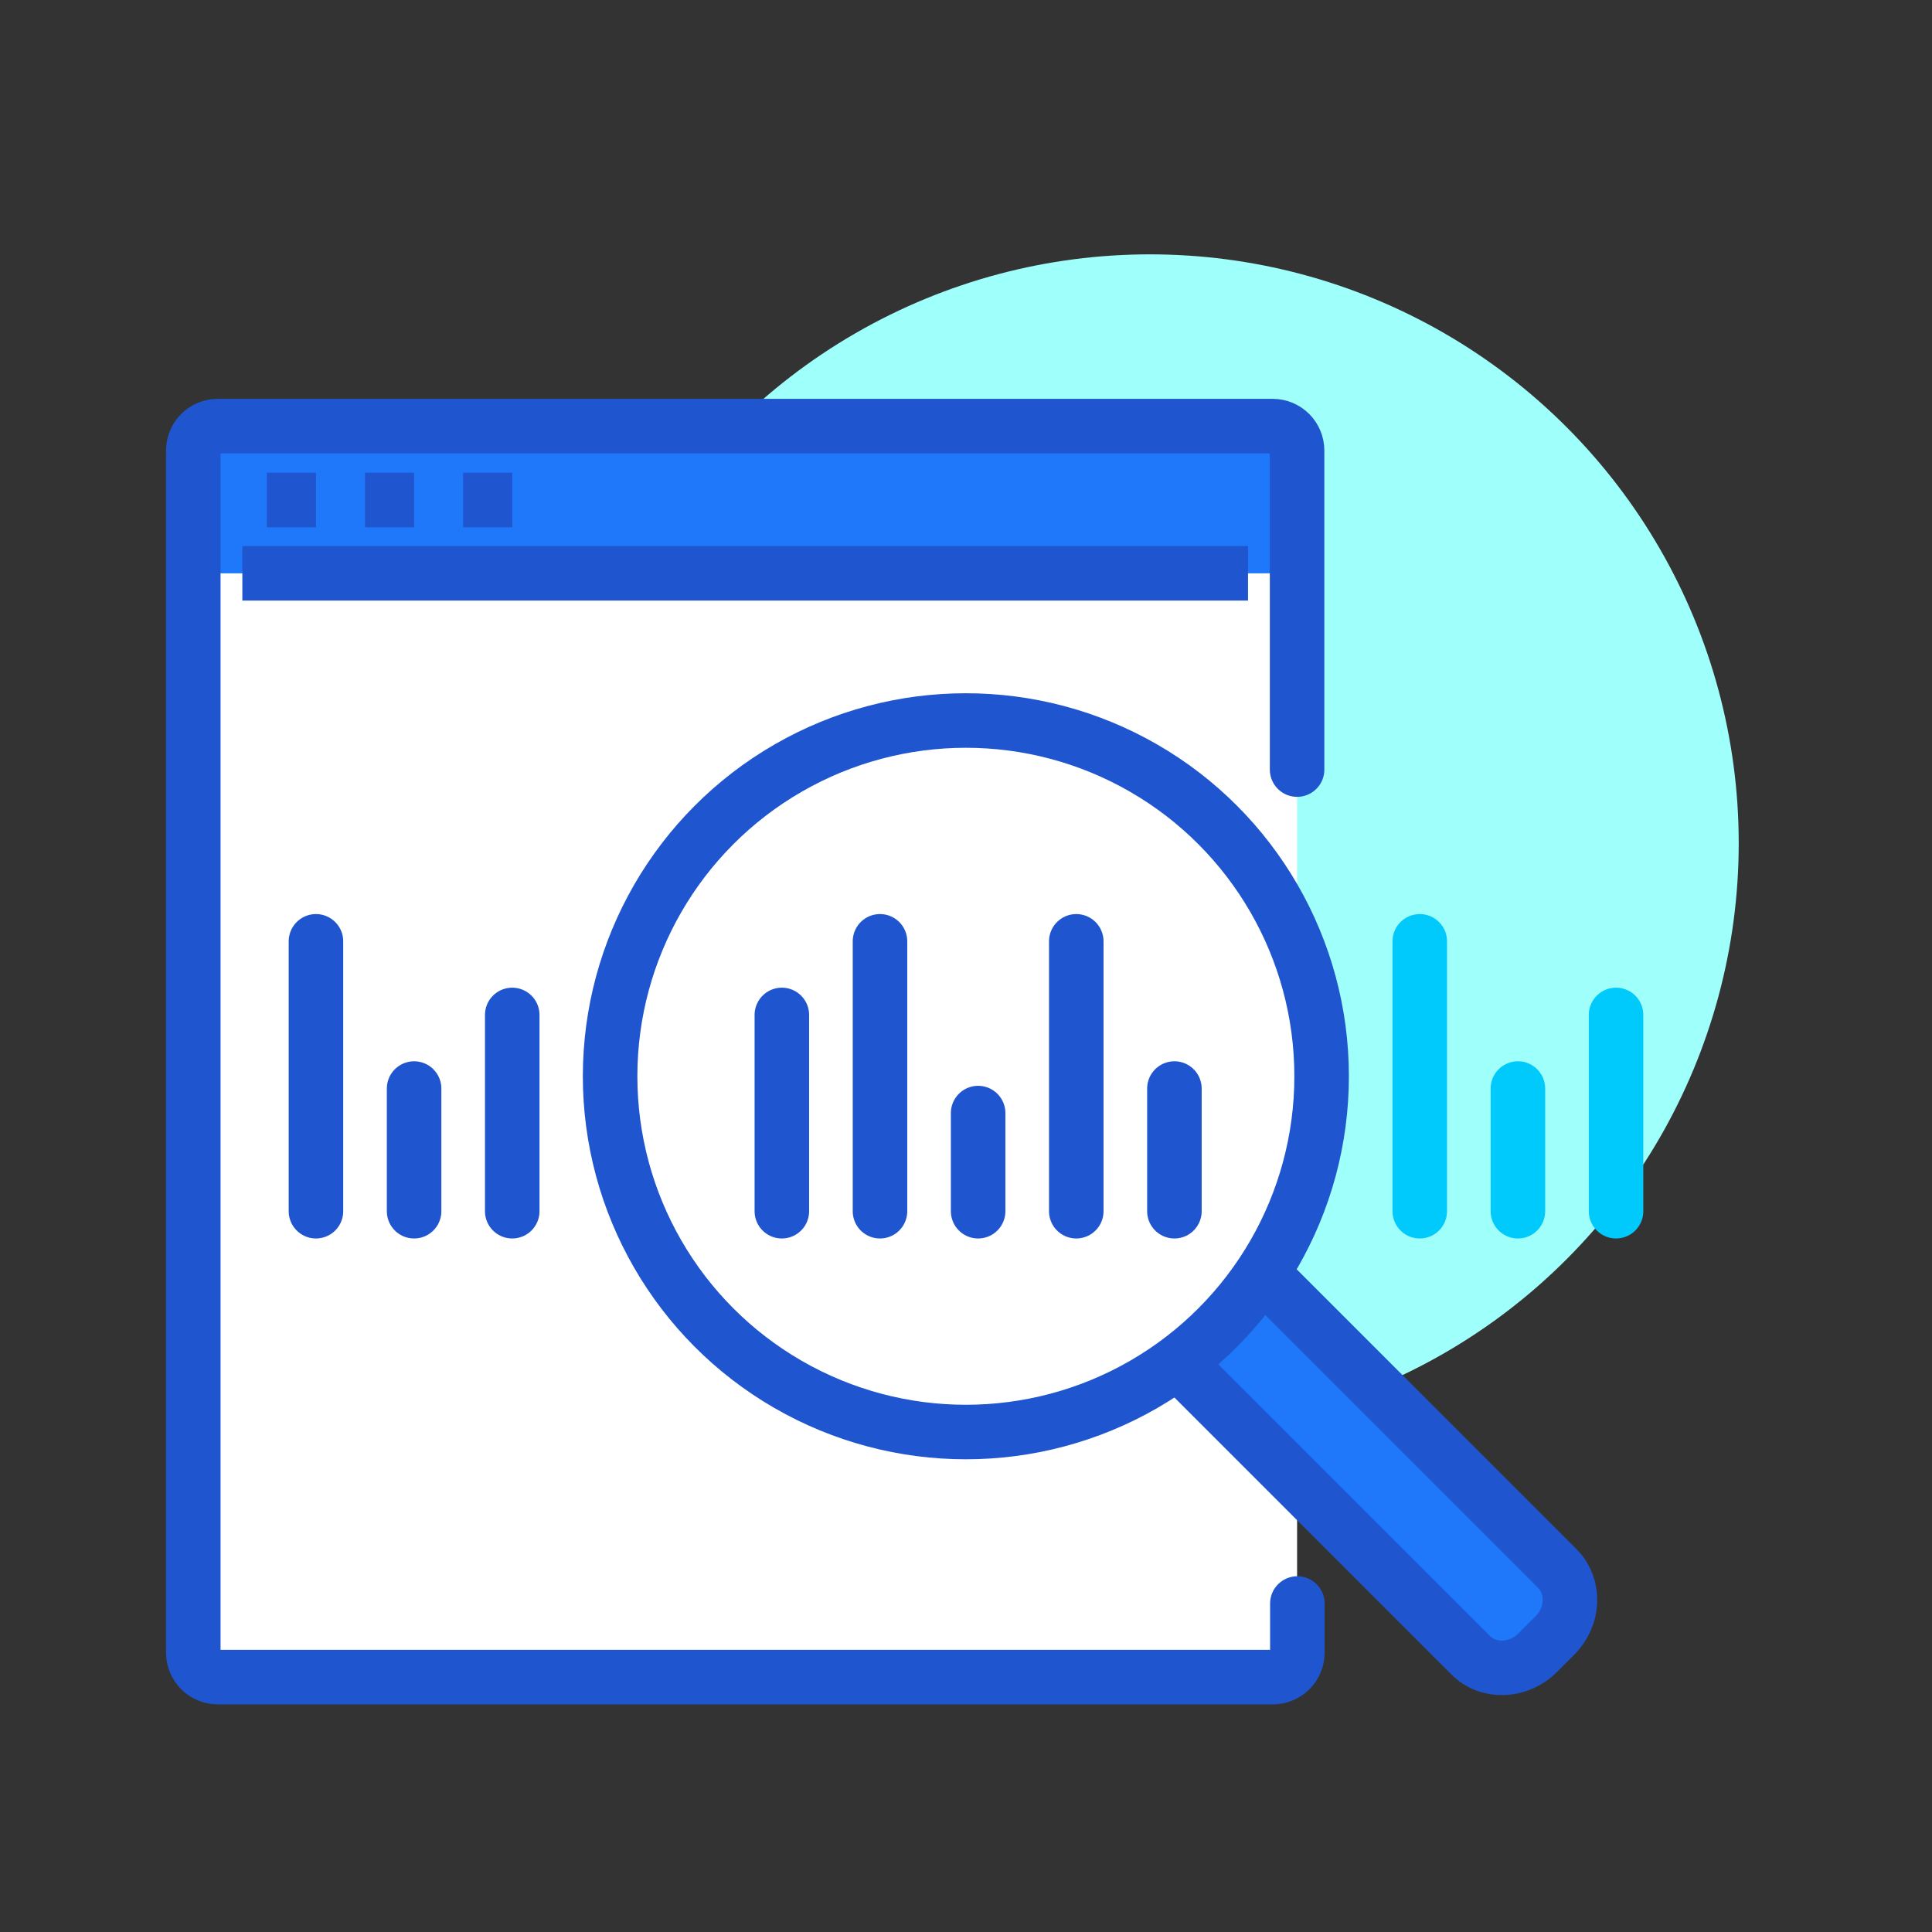
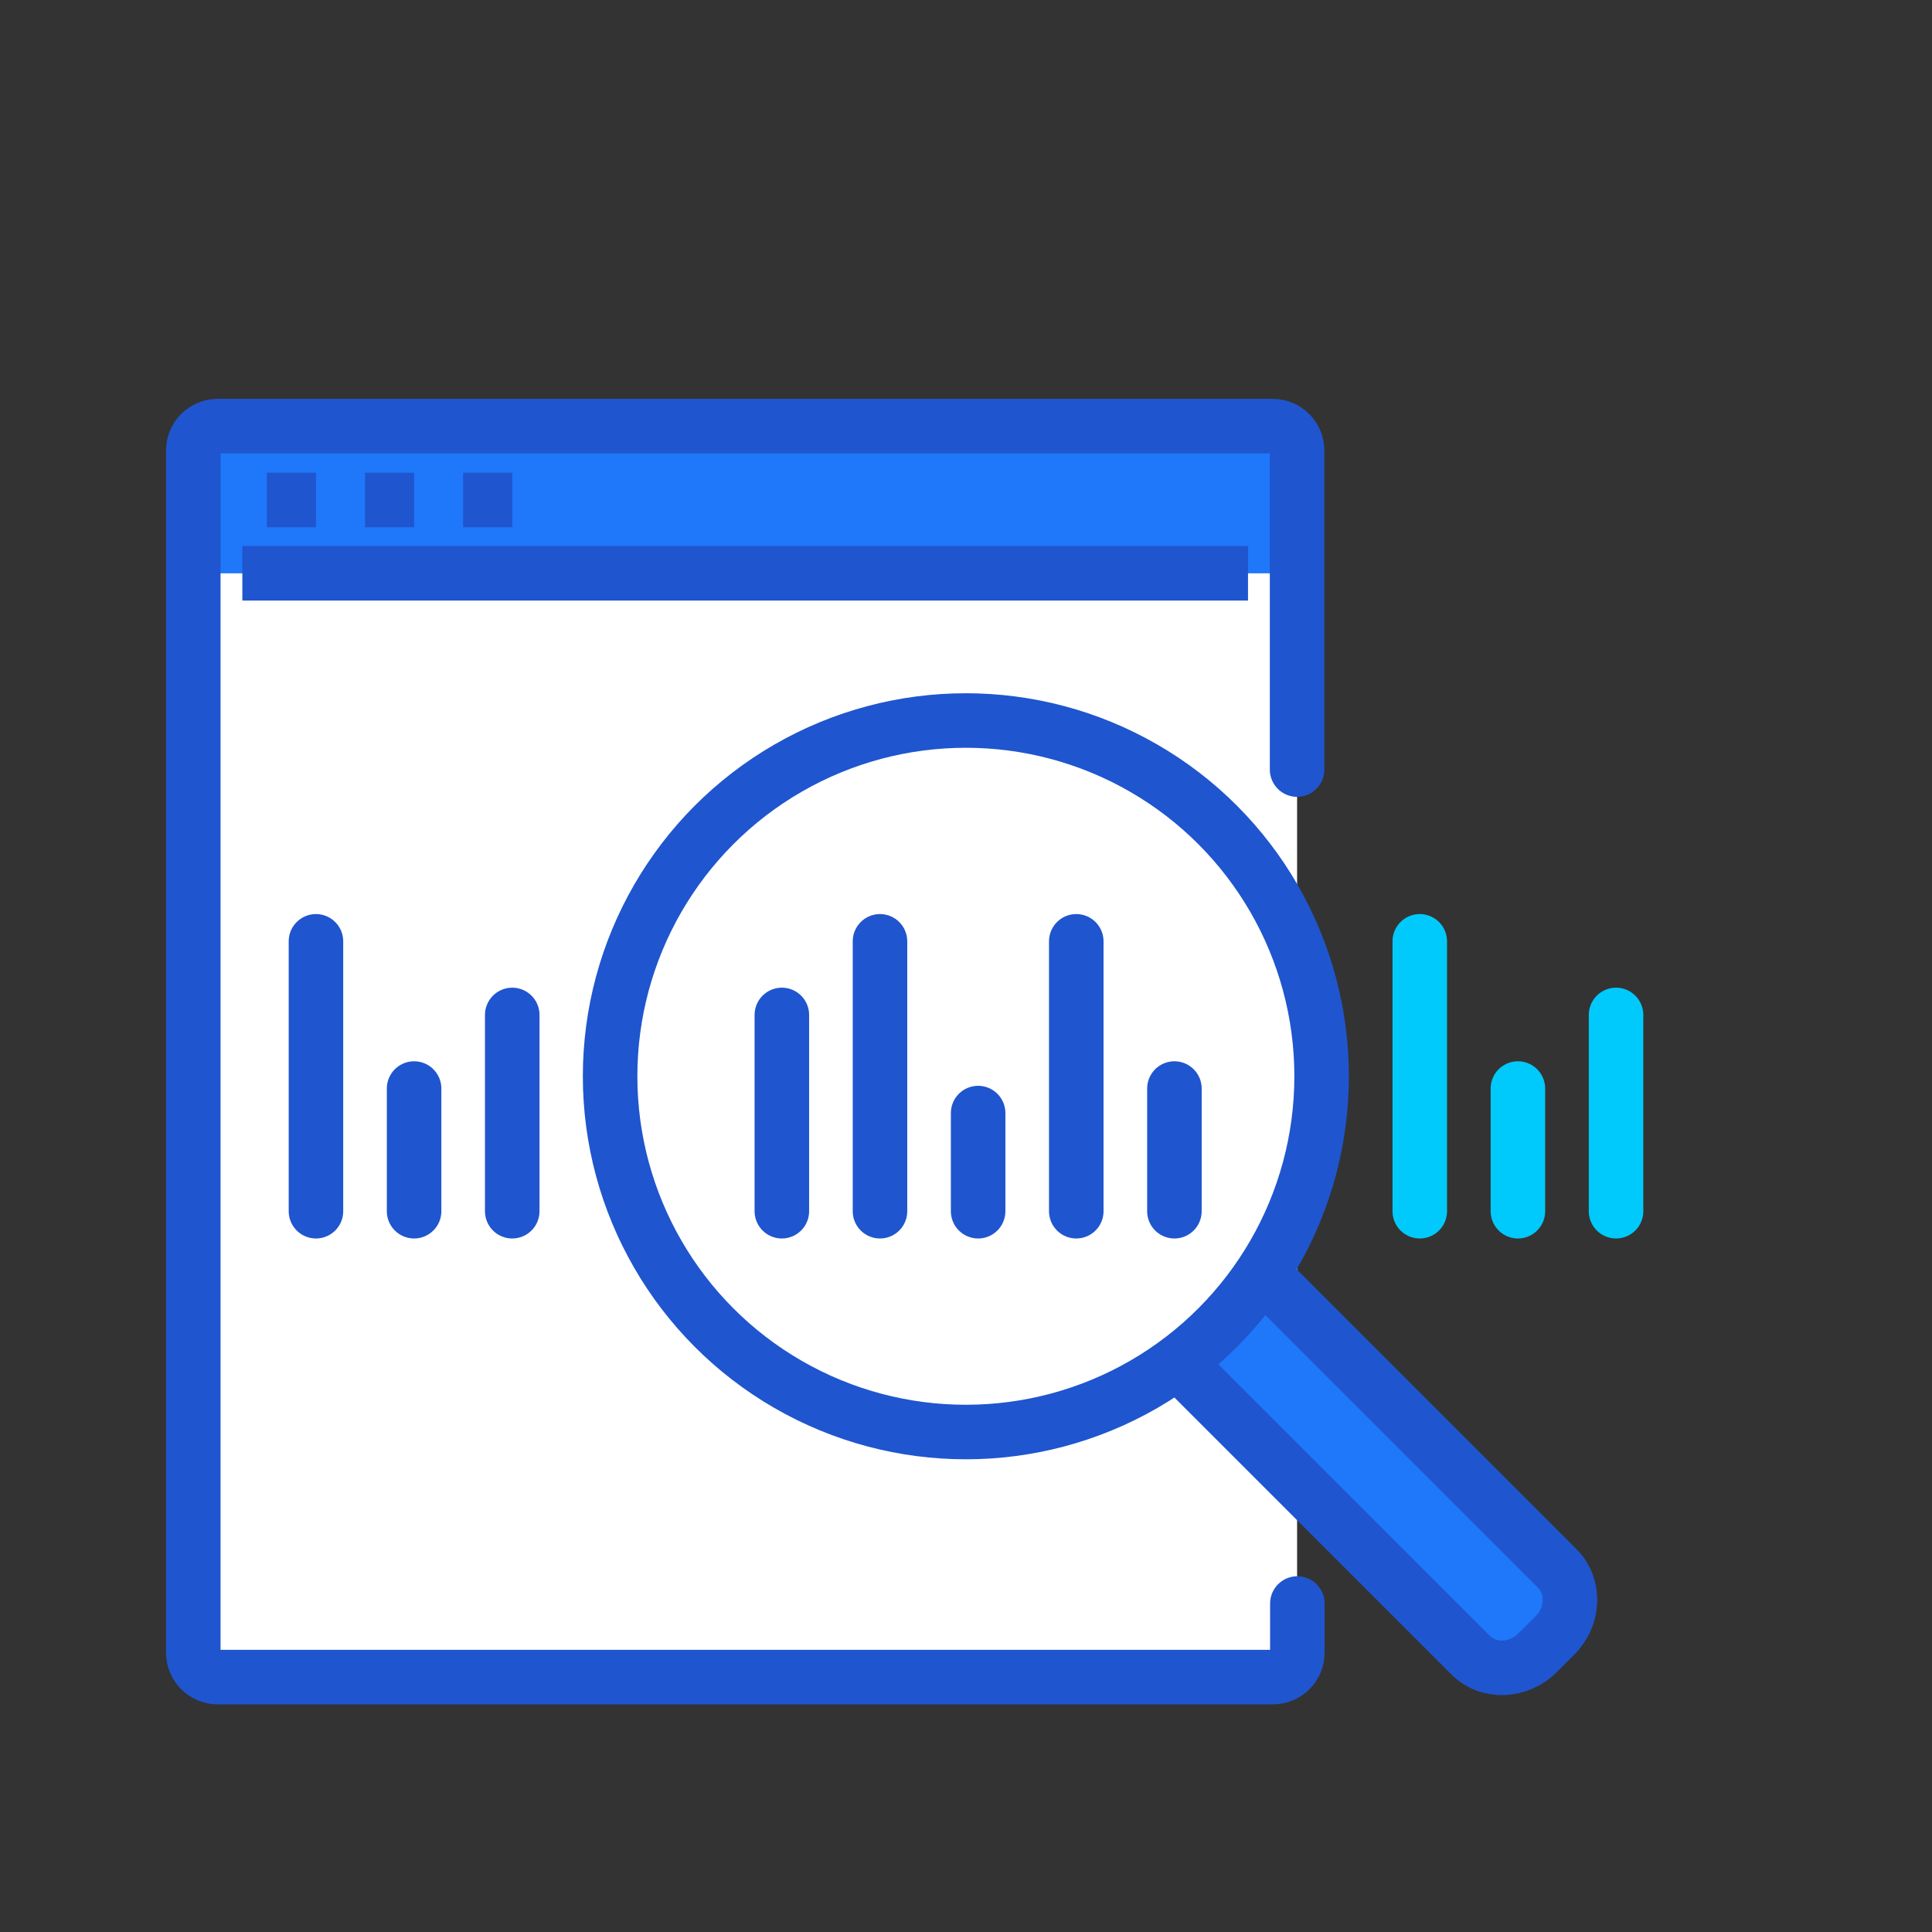
<svg xmlns="http://www.w3.org/2000/svg" id="Layer_1" data-name="Layer 1" viewBox="0 0 70.87 70.87">
  <rect x="0" y="0" width="70.87" height="70.87" fill="#333333" stroke="none" />
  <defs>
    <style>
      .cls-1, .cls-2 {
        fill: #fff;
      }

      .cls-1, .cls-3, .cls-4, .cls-5, .cls-6 {
        stroke-linejoin: round;
        stroke-width: 2px;
      }

      .cls-1, .cls-3, .cls-4, .cls-6 {
        stroke: #1f55ce;
      }

      .cls-1, .cls-3, .cls-5 {
        stroke-linecap: round;
      }

      .cls-3, .cls-5, .cls-6 {
        fill: none;
      }

      .cls-7 {
        fill: #a3d4ff;
      }

      .cls-4, .cls-8 {
        fill: #1f77f9;
      }

      .cls-5 {
        stroke: #00cafb;
      }

      .cls-9 {
        fill: #9ffffb;
      }
    </style>
  </defs>
-   <circle class="cls-9" cx="42.18" cy="30.93" r="21.6" />
  <rect class="cls-2" x="7.09" y="15.64" width="40.49" height="45.89" rx=".9" ry=".9" />
  <path class="cls-7" d="M57.12,57.54l-10.82-10.82-3.1,3.26,10.75,10.75c.66.66,1.76.62,2.46-.08l.64-.64c.7-.7.74-1.81.08-2.46Z" />
  <path class="cls-8" d="M47.58,21.03v-4.5c0-.5-.4-.9-.9-.9H7.99c-.5,0-.9.4-.9.9v4.5h40.49Z" />
  <path class="cls-3" d="M47.58,28.23v-11.7c0-.5-.4-.9-.9-.9H7.99c-.5,0-.9.4-.9.9v44.09c0,.5.4.9.9.9h38.7c.5,0,.9-.4.9-.9v-1.8" />
  <line class="cls-6" x1="8.89" y1="21.03" x2="45.78" y2="21.03" />
  <line class="cls-6" x1="9.79" y1="18.34" x2="11.59" y2="18.34" />
  <line class="cls-6" x1="13.39" y1="18.34" x2="15.19" y2="18.34" />
  <line class="cls-6" x1="16.99" y1="18.34" x2="18.79" y2="18.34" />
  <path class="cls-4" d="M46.3,46.71l10.82,10.82c.66.66.62,1.76-.08,2.46l-.64.64c-.7.7-1.81.74-2.46.08l-10.75-10.75" />
  <circle class="cls-1" cx="35.43" cy="39.48" r="13.05" />
  <line class="cls-1" x1="35.88" y1="40.83" x2="35.88" y2="44.43" />
  <line class="cls-1" x1="18.79" y1="37.23" x2="18.79" y2="44.43" />
  <line class="cls-1" x1="15.19" y1="39.93" x2="15.19" y2="44.43" />
  <line class="cls-1" x1="11.59" y1="34.53" x2="11.59" y2="44.43" />
  <line class="cls-1" x1="43.08" y1="39.93" x2="43.08" y2="44.43" />
  <line class="cls-1" x1="39.48" y1="34.53" x2="39.48" y2="44.43" />
  <line class="cls-5" x1="59.28" y1="37.23" x2="59.28" y2="44.43" />
  <line class="cls-5" x1="55.68" y1="39.93" x2="55.68" y2="44.43" />
  <line class="cls-5" x1="52.08" y1="34.53" x2="52.08" y2="44.43" />
  <line class="cls-1" x1="32.28" y1="34.53" x2="32.28" y2="44.43" />
  <line class="cls-1" x1="28.68" y1="37.23" x2="28.68" y2="44.43" />
</svg>